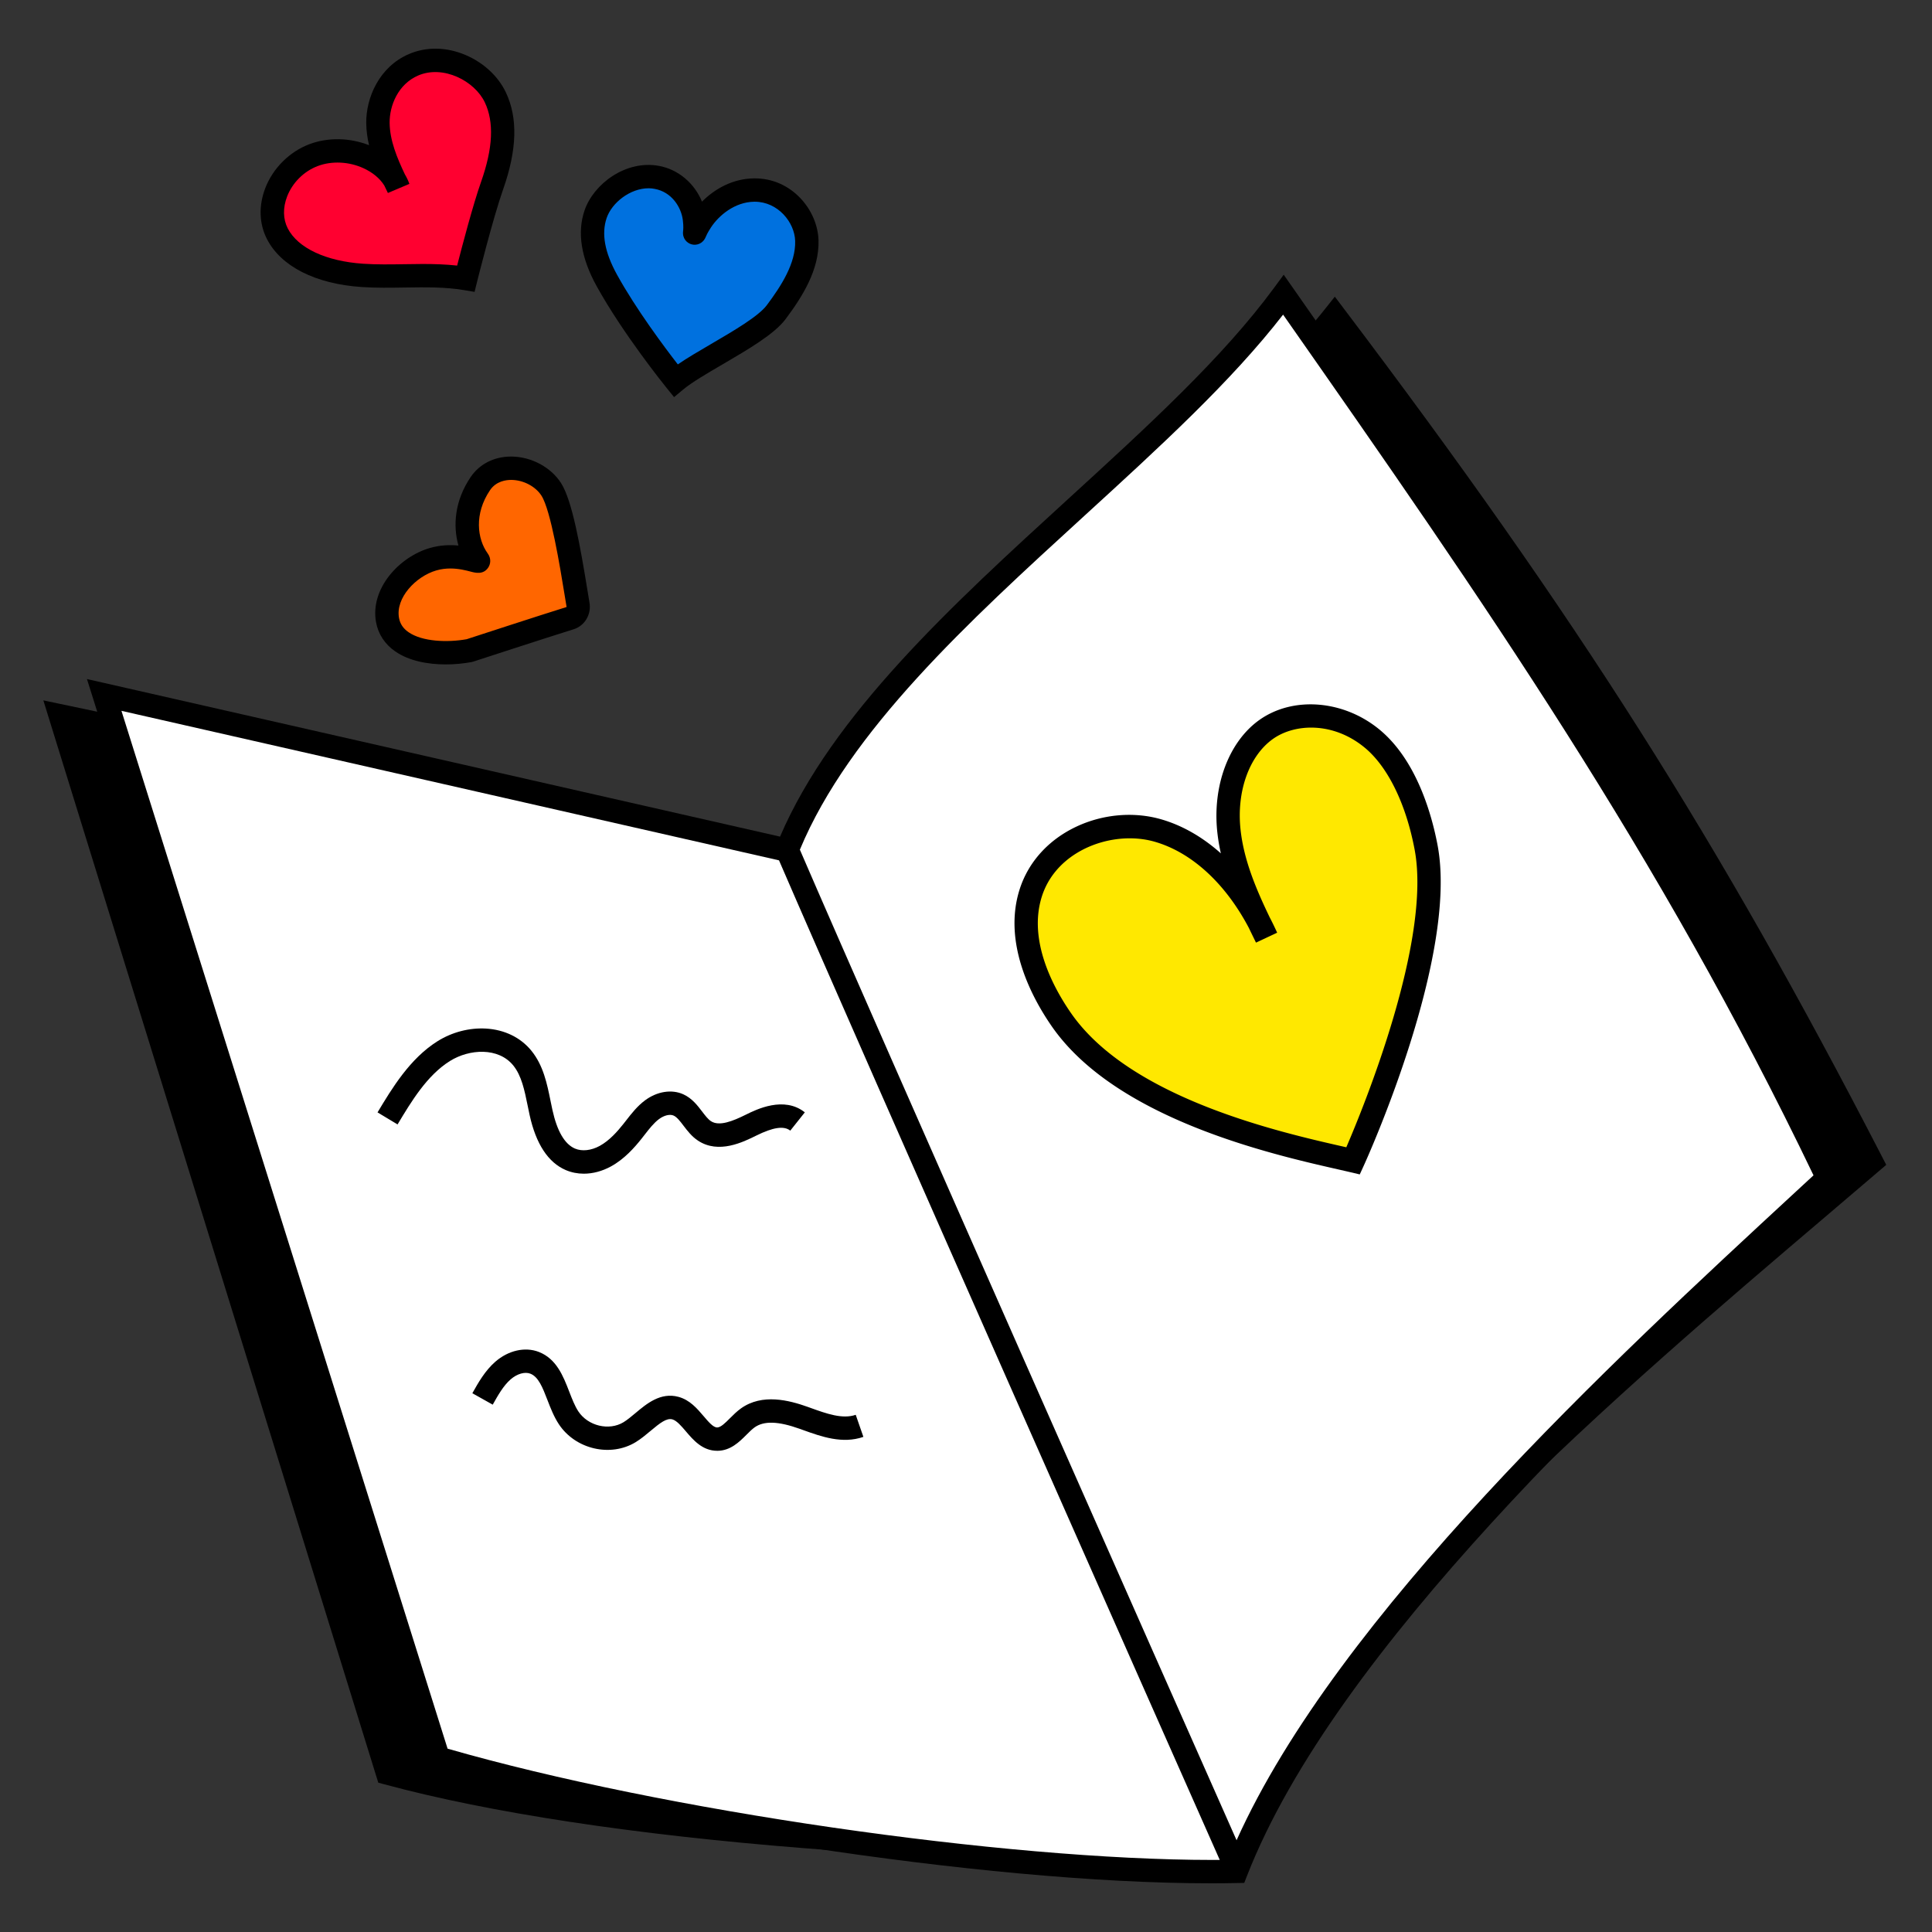
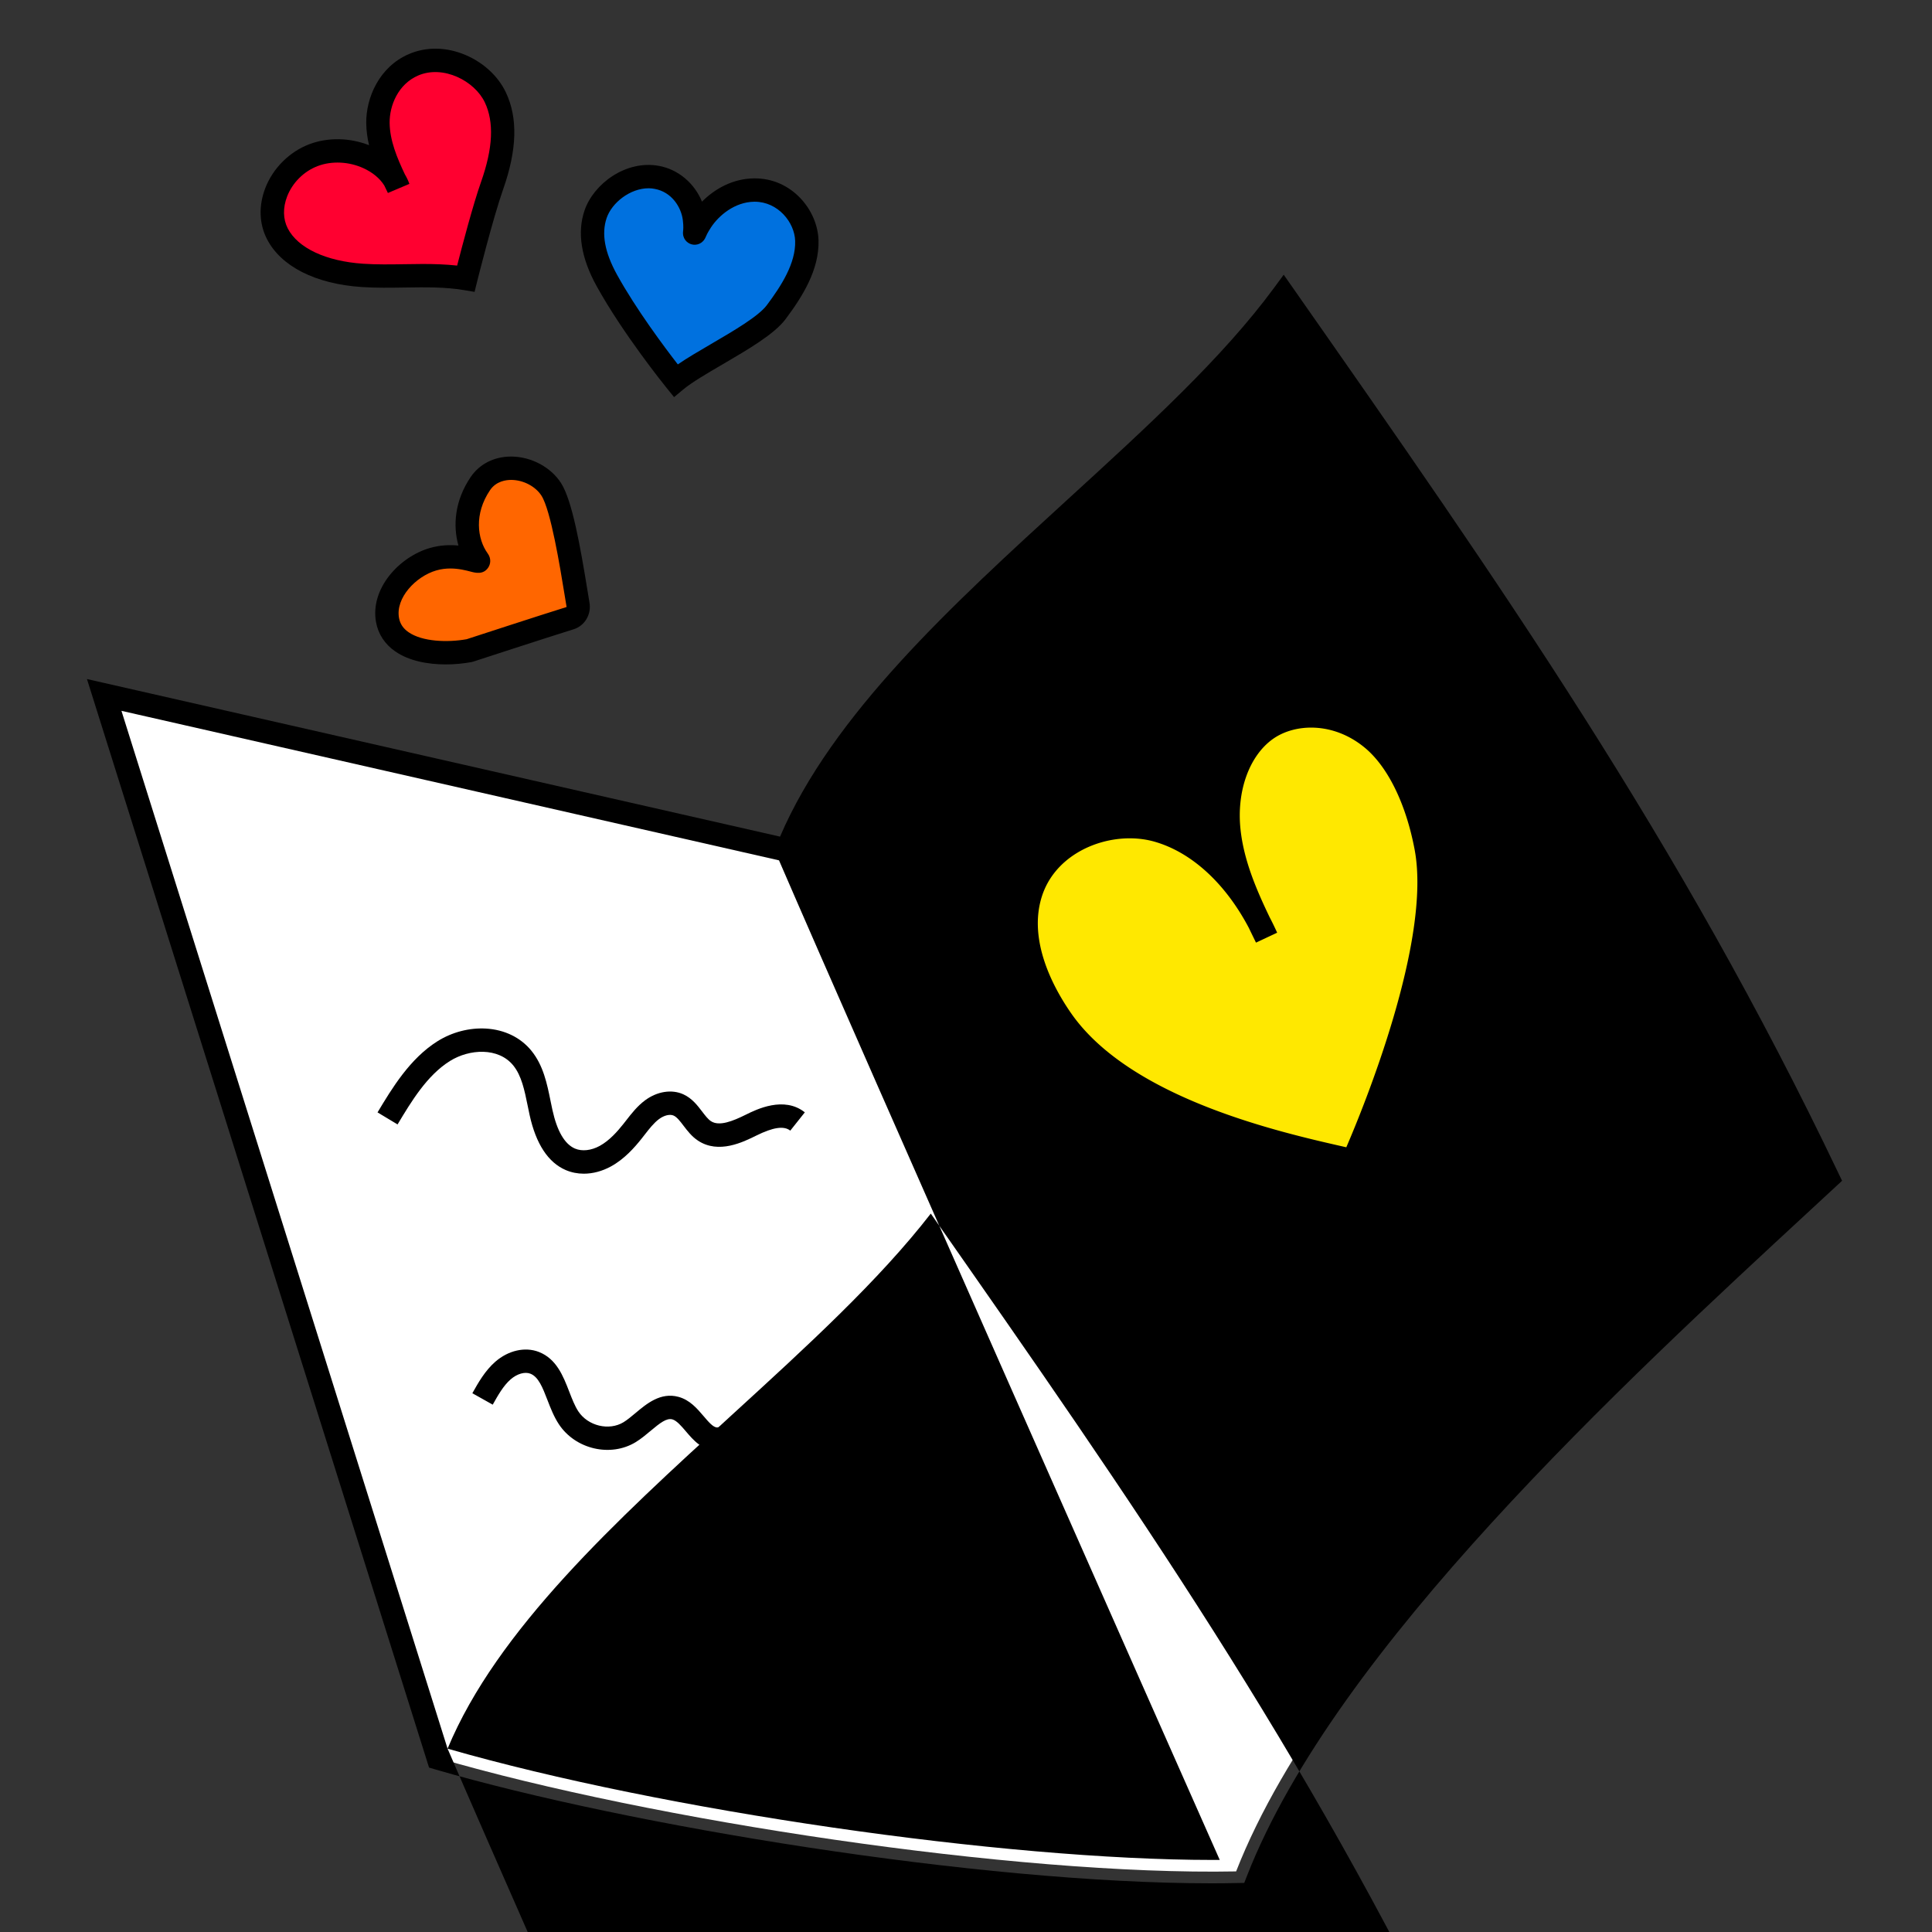
<svg xmlns="http://www.w3.org/2000/svg" data-bbox="17.95 20.153 763.1 759.687" viewBox="0 0 800 800" height="800" width="800" data-type="color">
  <rect x="0" y="0" width="800" height="800" fill="#333333" stroke="none" />
  <g>
-     <path d="M330.59 360.57c36.76-85.11 163.85-156.58 222.04-229.84C646.03 254.27 704.55 344.61 775 481.15c-83.6 71.63-224.88 185.92-266.68 284.93-98.68 1.77-252.7-6.17-347.85-31.89L25 296.44l305.4 64.26" fill="#000000" data-color="1" />
-     <path d="M481.27 771.16c-47.69 0-100.44-2.07-148.58-5.89-70.19-5.57-130.18-14.7-173.48-26.41l-2.57-.69-.79-2.54-137.9-445.62 309.75 65.18c23.39-50.69 77.09-96.11 129.05-140.06 35.54-30.06 69.11-58.46 92.09-87.4l3.88-4.89 3.76 4.98c96.83 128.07 155.14 219.95 222.82 351.12l1.75 3.4-2.91 2.49c-7.04 6.03-14.49 12.37-22.25 18.97-81.75 69.51-205.28 174.56-243.12 264.17l-1.22 2.9-3.15.06c-8.8.15-17.87.23-27.13.23zM164.3 730.21c65.9 17.33 195.55 33.44 340.81 31.09 17.58-39.98 51.85-85.38 104.68-138.69 45.92-46.33 97.99-90.61 139.83-126.19 6.69-5.69 13.15-11.19 19.32-16.46-65.79-127.14-123.05-217.47-216.47-341.4-23.34 27.99-55.53 55.21-89.49 83.94-52.29 44.23-106.36 89.98-127.96 139.98l-4.59-1.98-1.04 4.92-297.34-62.55L164.3 730.21z" fill="#000000" data-color="1" />
    <path d="M512.18 774.26S361.69 434.86 325.96 351.9c34.03-85.11 151.65-156.58 205.49-229.84C617.9 245.6 691.64 351.27 756.84 487.81c-77.38 71.63-206.3 188.09-244.99 287.1-91.33 1.77-242.31-21.18-330.37-46.9L43.15 287.76l282.64 64.26" fill="#ffffff" data-color="2" />
-     <path d="M501.55 779.84c-96.06 0-241.36-23.81-321.41-47.19l-2.48-.73L36.01 281.18 323 346.43c21.69-50.59 71.32-95.95 119.35-139.86 32.88-30.06 63.94-58.45 85.21-87.38l3.99-5.43 3.87 5.52c85.84 122.68 159.98 228.63 225.8 366.44l1.54 3.21-2.61 2.42c-3.16 2.93-6.41 5.93-9.73 9-78.58 72.63-197.33 182.38-234.03 276.31l-1.18 3.01-3.23.06c-3.42.08-6.9.11-10.43.11zm-316.22-55.76c89.17 25.66 230.4 46.08 316.75 46.08 1 0 2 0 2.99-.01-20.22-45.62-148.14-334.31-182.5-413.9L50.29 294.34l135.04 429.74zm145.88-372.24c33.04 76.58 155.57 353.17 180.83 410.17 41.97-93.32 155.61-198.35 231.79-268.76 2.41-2.23 4.78-4.42 7.11-6.57-64.11-133.5-136.33-237.33-219.64-356.4-21.57 27.81-51.19 54.88-82.43 83.44-47.78 43.67-97.18 88.83-117.66 138.12z" fill="#000000" data-color="1" />
+     <path d="M501.55 779.84c-96.06 0-241.36-23.81-321.41-47.19l-2.48-.73L36.01 281.18 323 346.43c21.69-50.59 71.32-95.95 119.35-139.86 32.88-30.06 63.94-58.45 85.21-87.38l3.99-5.43 3.87 5.52c85.84 122.68 159.98 228.63 225.8 366.44l1.54 3.21-2.61 2.42c-3.16 2.93-6.41 5.93-9.73 9-78.58 72.63-197.33 182.38-234.03 276.31l-1.18 3.01-3.23.06c-3.42.08-6.9.11-10.43.11zm-316.22-55.76c89.17 25.66 230.4 46.08 316.75 46.08 1 0 2 0 2.99-.01-20.22-45.62-148.14-334.31-182.5-413.9L50.29 294.34l135.04 429.74zc33.04 76.58 155.57 353.17 180.83 410.17 41.97-93.32 155.61-198.35 231.79-268.76 2.41-2.23 4.78-4.42 7.11-6.57-64.11-133.5-136.33-237.33-219.64-356.4-21.57 27.81-51.19 54.88-82.43 83.44-47.78 43.67-97.18 88.83-117.66 138.12z" fill="#000000" data-color="1" />
    <path d="M296.95 600.74c-6.09 0-9.9-4.47-12.95-8.06-1.87-2.19-3.8-4.46-5.6-4.95-2.35-.63-4.99 1.39-9.04 4.79-1.92 1.61-3.91 3.27-6.1 4.62-10.42 6.38-25.01 2.99-31.86-7.42-2.05-3.12-3.41-6.62-4.72-10.01-1.99-5.15-3.71-9.6-7.08-10.9-2.29-.89-5.49.04-8.15 2.35-3.02 2.63-5.26 6.62-7.42 10.48l-8.44-4.73c2.44-4.36 5.22-9.3 9.5-13.04 5.4-4.71 12.3-6.27 17.99-4.08 7.36 2.84 10.15 10.06 12.62 16.44 1.18 3.04 2.29 5.92 3.77 8.18 3.99 6.06 12.73 8.16 18.73 4.49 1.58-.97 3.21-2.34 4.94-3.78 4.62-3.88 10.38-8.7 17.77-6.72 4.71 1.26 7.76 4.85 10.46 8.02 2.04 2.39 3.96 4.66 5.59 4.66h.01c1.48-.01 3.33-1.86 5.28-3.81 1.41-1.41 2.87-2.87 4.61-4.11 8.77-6.24 19.87-3.35 27.46-.65l1.42.51c6.45 2.32 13.12 4.73 18.6 2.82l3.17 9.14c-8.71 3.02-17.39-.11-25.05-2.86l-1.39-.5c-8.82-3.15-14.73-3.33-18.6-.58-1.08.77-2.2 1.89-3.38 3.07-2.94 2.94-6.6 6.6-12.04 6.64-.03-.01-.07-.01-.1-.01z" fill="#000000" data-color="1" />
    <path d="M241.74 486c-2.6 0-5.13-.5-7.47-1.5-7.29-3.13-12.33-10.8-14.97-22.8-.28-1.27-.54-2.55-.8-3.84-1.3-6.39-2.53-12.43-5.96-16.67-6.15-7.58-18.16-6.89-26.23-1.85-9.51 5.95-15.98 16.74-21.69 26.26l-8.29-4.98c5.96-9.93 13.38-22.29 24.85-29.48 6.02-3.77 13.14-5.62 20.04-5.23 7.69.44 14.38 3.7 18.83 9.19 4.93 6.08 6.46 13.58 7.93 20.83.25 1.24.5 2.47.77 3.68 1.93 8.78 5.07 14.16 9.34 15.99 2.89 1.24 6.72.82 10.26-1.12 4.04-2.22 7.36-6.03 9.8-9.1.39-.49.78-.99 1.16-1.48 2.25-2.89 4.58-5.88 7.77-8.26 5-3.73 11.08-4.69 15.89-2.5 3.58 1.64 5.8 4.55 7.76 7.12 1.24 1.62 2.4 3.16 3.64 3.98 3.42 2.26 8.99.04 14.49-2.69 4.31-2.14 15.77-7.82 24.4-.95l-6.02 7.57c-2.61-2.07-7.08-1.42-14.08 2.05-5.45 2.7-15.58 7.73-24.12 2.1-2.61-1.72-4.41-4.1-6.01-6.19-1.39-1.83-2.7-3.55-4.07-4.18-1.56-.71-3.95-.14-6.09 1.45-2.14 1.6-3.98 3.95-5.92 6.45-.41.52-.81 1.04-1.22 1.56-3 3.78-7.17 8.52-12.73 11.57-3.66 2-7.53 3.02-11.26 3.02z" fill="#000000" data-color="1" />
    <path d="M194.39 269.39c-13.17 2.43-31.56.45-33.93-12.66-1.98-10.96 8.05-22.04 18.88-25.17 10.83-3.13 20.08 2.37 18.67.42-5.43-7.49-7.06-20.03.91-31.76 6.89-10.13 23.16-7.22 29.35 2.42 5.07 7.89 9.19 36.65 11.08 47.75.42 2.47-.97 4.86-3.25 5.56-11.3 3.51-41.71 13.44-41.71 13.44z" fill="#ff6600" data-color="3" />
    <path d="M184.58 275.12c-7.41 0-15.2-1.43-20.91-5.38-4.32-2.98-7.07-7.19-7.97-12.15-2.49-13.77 9.52-26.98 22.29-30.67 4.36-1.26 8.43-1.35 11.84-1.02-2.35-8.29-1.54-18.65 5.08-28.39 3.66-5.39 9.73-8.46 16.68-8.46h.31c8.2.11 16.21 4.42 20.42 10.98 4.57 7.12 7.91 25.86 10.94 44.45.32 1.94.6 3.67.84 5.1.83 4.85-2 9.57-6.58 10.99-11.14 3.46-41.34 13.32-41.65 13.42l-.62.16c-3.23.59-6.9.97-10.67.97zm1.91-39.72c-1.83 0-3.79.21-5.81.8-8.53 2.47-16.96 11.4-15.46 19.67.44 2.45 1.73 4.38 3.95 5.91 5.72 3.96 16.13 4.31 24.04 2.91 3.26-1.06 30.71-10.02 41.37-13.33.01-.03.02-.08.01-.16-.25-1.45-.53-3.21-.85-5.17-1.84-11.28-5.67-34.76-9.53-40.78-2.46-3.84-7.45-6.47-12.41-6.53-2.2-.02-6.32.48-8.87 4.22-6.68 9.83-5.31 20.24-1 26.2 1.62 2.23 1.16 4.53.2 5.93-2.04 2.99-5.3 2.13-7.24 1.62-1.91-.5-4.91-1.29-8.4-1.29z" fill="#000000" data-color="1" />
    <path d="M192.9 115.35c-13.96-2.34-28.59-.38-42.83-1.33-14.24-.95-29.43-5.91-35.25-17.28-5.9-11.54 1.41-27.38 15.02-32.52 13.61-5.14 30.71 1.47 35.12 13.57-4.15-8.56-8.37-17.4-8.47-26.87s4.9-19.85 14.69-24.08c12.87-5.57 28.55 2.17 33.92 13.47 5.37 11.29 2.89 24.59-1.37 36.64s-10.83 38.4-10.83 38.4z" fill="#ff0030" data-color="4" />
    <path d="m196.51 120.86-4.41-.74c-7.88-1.32-15.99-1.19-24.57-1.06-5.82.09-11.83.19-17.78-.21-19.12-1.28-33.42-8.53-39.23-19.9-3.23-6.32-3.47-13.8-.66-21.08 3.19-8.26 10.02-15.05 18.27-18.17 7.64-2.89 16.73-2.71 24.68.42-.69-2.96-1.12-6.01-1.16-9.14-.12-10.38 5.28-23.24 17.61-28.57 7.26-3.14 15.64-3 23.59.4 7.4 3.16 13.46 8.79 16.61 15.43 5.04 10.61 4.66 23.8-1.18 40.33-4.13 11.7-10.64 37.7-10.7 37.96l-1.07 4.33zm-21.47-11.55c4.73 0 9.5.14 14.25.66 2.05-7.99 6.6-25.3 9.9-34.63 4.94-13.99 5.45-24.77 1.56-32.96-4.2-8.84-17.2-15.62-27.63-11.1-8.25 3.57-11.86 12.41-11.78 19.59.08 7.29 3.03 14.4 6.31 21.32.75 1.26 1.38 2.58 1.87 3.95l-8.9 3.77c-.49-1.02-1-2.06-1.5-3.11-1.83-2.92-4.8-5.4-8.59-7.14-6.04-2.77-13.14-3.11-18.97-.9-5.72 2.16-10.46 6.87-12.67 12.6-1.8 4.67-1.71 9.35.25 13.19 4.17 8.15 15.85 13.63 31.26 14.66 5.55.37 11.36.28 16.98.19 2.53-.05 5.09-.09 7.66-.09z" fill="#000000" data-color="1" />
    <path d="M251.26 116.07c-4.66-8.45-7.78-18.17-4.63-27.4s14.47-17.21 25.33-15.24c8.98 1.63 14.67 9.36 15.62 17.14.95 7.77-1.68 7.73 2.84.87s12.74-12.63 21.84-12.76c12.42-.17 21.55 10.45 21.85 20.95.3 10.5-5.91 20.56-12.71 29.63-6.79 9.07-32.03 20.33-41.61 28.32 0 0-17.71-21.89-28.53-41.51z" fill="#0071df" data-color="5" />
    <path d="m279.12 164.44-3.09-3.81c-.73-.91-18.11-22.45-29.01-42.21-6.42-11.64-8.09-22.17-4.97-31.3 3.74-10.92 16.98-20.94 30.77-18.44 8.04 1.46 14.74 7.21 17.86 14.82 5.13-5.17 12.57-9.52 21.5-9.64 15.6-.21 26.39 13.09 26.75 25.65.35 12.23-6.71 23.38-13.67 32.67-4.62 6.17-15.44 12.49-25.9 18.6-6.64 3.88-12.91 7.54-16.49 10.53l-3.75 3.13zm-10.55-86.48c-7.68 0-15.21 6-17.36 12.28-2.23 6.53-.83 14.22 4.28 23.5 7.92 14.36 19.77 30.17 25.18 37.15 3.89-2.67 8.75-5.51 13.82-8.47 9.18-5.36 19.59-11.44 23.03-16.05 5.96-7.96 12.01-17.34 11.74-26.59-.22-7.73-7.14-16.25-16.74-16.25h-.22c-8.13.11-14.7 5.77-17.86 10.58-1.5 2.28-2.05 3.6-2.23 4.04-1.17 2.82-3.81 3.56-5.79 3.04-1.97-.51-3.93-2.44-3.57-5.46.06-.47.23-1.91-.1-4.56-.65-5.34-4.58-11.68-11.68-12.96-.81-.17-1.66-.25-2.5-.25z" fill="#000000" data-color="1" />
    <path d="M560.29 480.68c-22.89-5.38-93.4-19-120.77-58.41-10.54-15.18-18.4-34.79-12.68-52.62 6.82-21.25 31.89-31.61 52.39-25.82 20.5 5.79 36.09 24.1 45.19 44.37-6.86-14-13.84-28.4-15.55-44.07-1.71-15.67 2.96-33.12 15.29-41.99 13-9.35 31.56-6.54 43.96 3.67 12.4 10.21 19.35 28.86 22.41 45.17 8.42 44.84-30.24 129.7-30.24 129.7z" fill="#ffe800" data-color="6" />
    <path d="m563.05 486.3-3.86-.91c-1.54-.36-3.29-.76-5.23-1.2-27.47-6.24-91.81-20.87-118.41-59.16-8.06-11.61-20.51-34.43-13.31-56.86 3.63-11.32 12.02-20.54 23.62-25.95 10.89-5.08 23.53-6.19 34.69-3.04 8.9 2.52 17.37 7.38 24.98 14.18a78.95 78.95 0 0 1-1.46-8.7c-2.09-19.16 4.68-37.39 17.27-46.44 13.97-10.04 34.94-8.42 49.86 3.87 15.51 12.77 21.75 35.56 24.09 48.01 8.6 45.82-28.98 129.07-30.59 132.59l-1.65 3.61zM467.8 347.13c-15.04 0-31.32 8.3-36.36 23.99-5.93 18.47 5 38.25 12.05 48.39 24.45 35.21 86.23 49.25 112.61 55.24.47.11.93.21 1.38.31 7.11-16.5 35.38-85.49 28.3-123.19-3.57-18.99-11.12-34.42-20.73-42.33-13.13-10.81-29.09-9.94-38.06-3.48-9.8 7.05-15.03 21.78-13.3 37.54 1.39 12.73 6.51 24.69 12.06 36.25 1.08 2.06 2.11 4.18 3.09 6.36l-8.76 4.11c-.98-2.01-1.98-4.05-2.98-6.13-9.74-18.49-23.78-31.36-39.18-35.71-3.21-.9-6.63-1.35-10.12-1.35z" fill="#000000" data-color="1" />
  </g>
</svg>